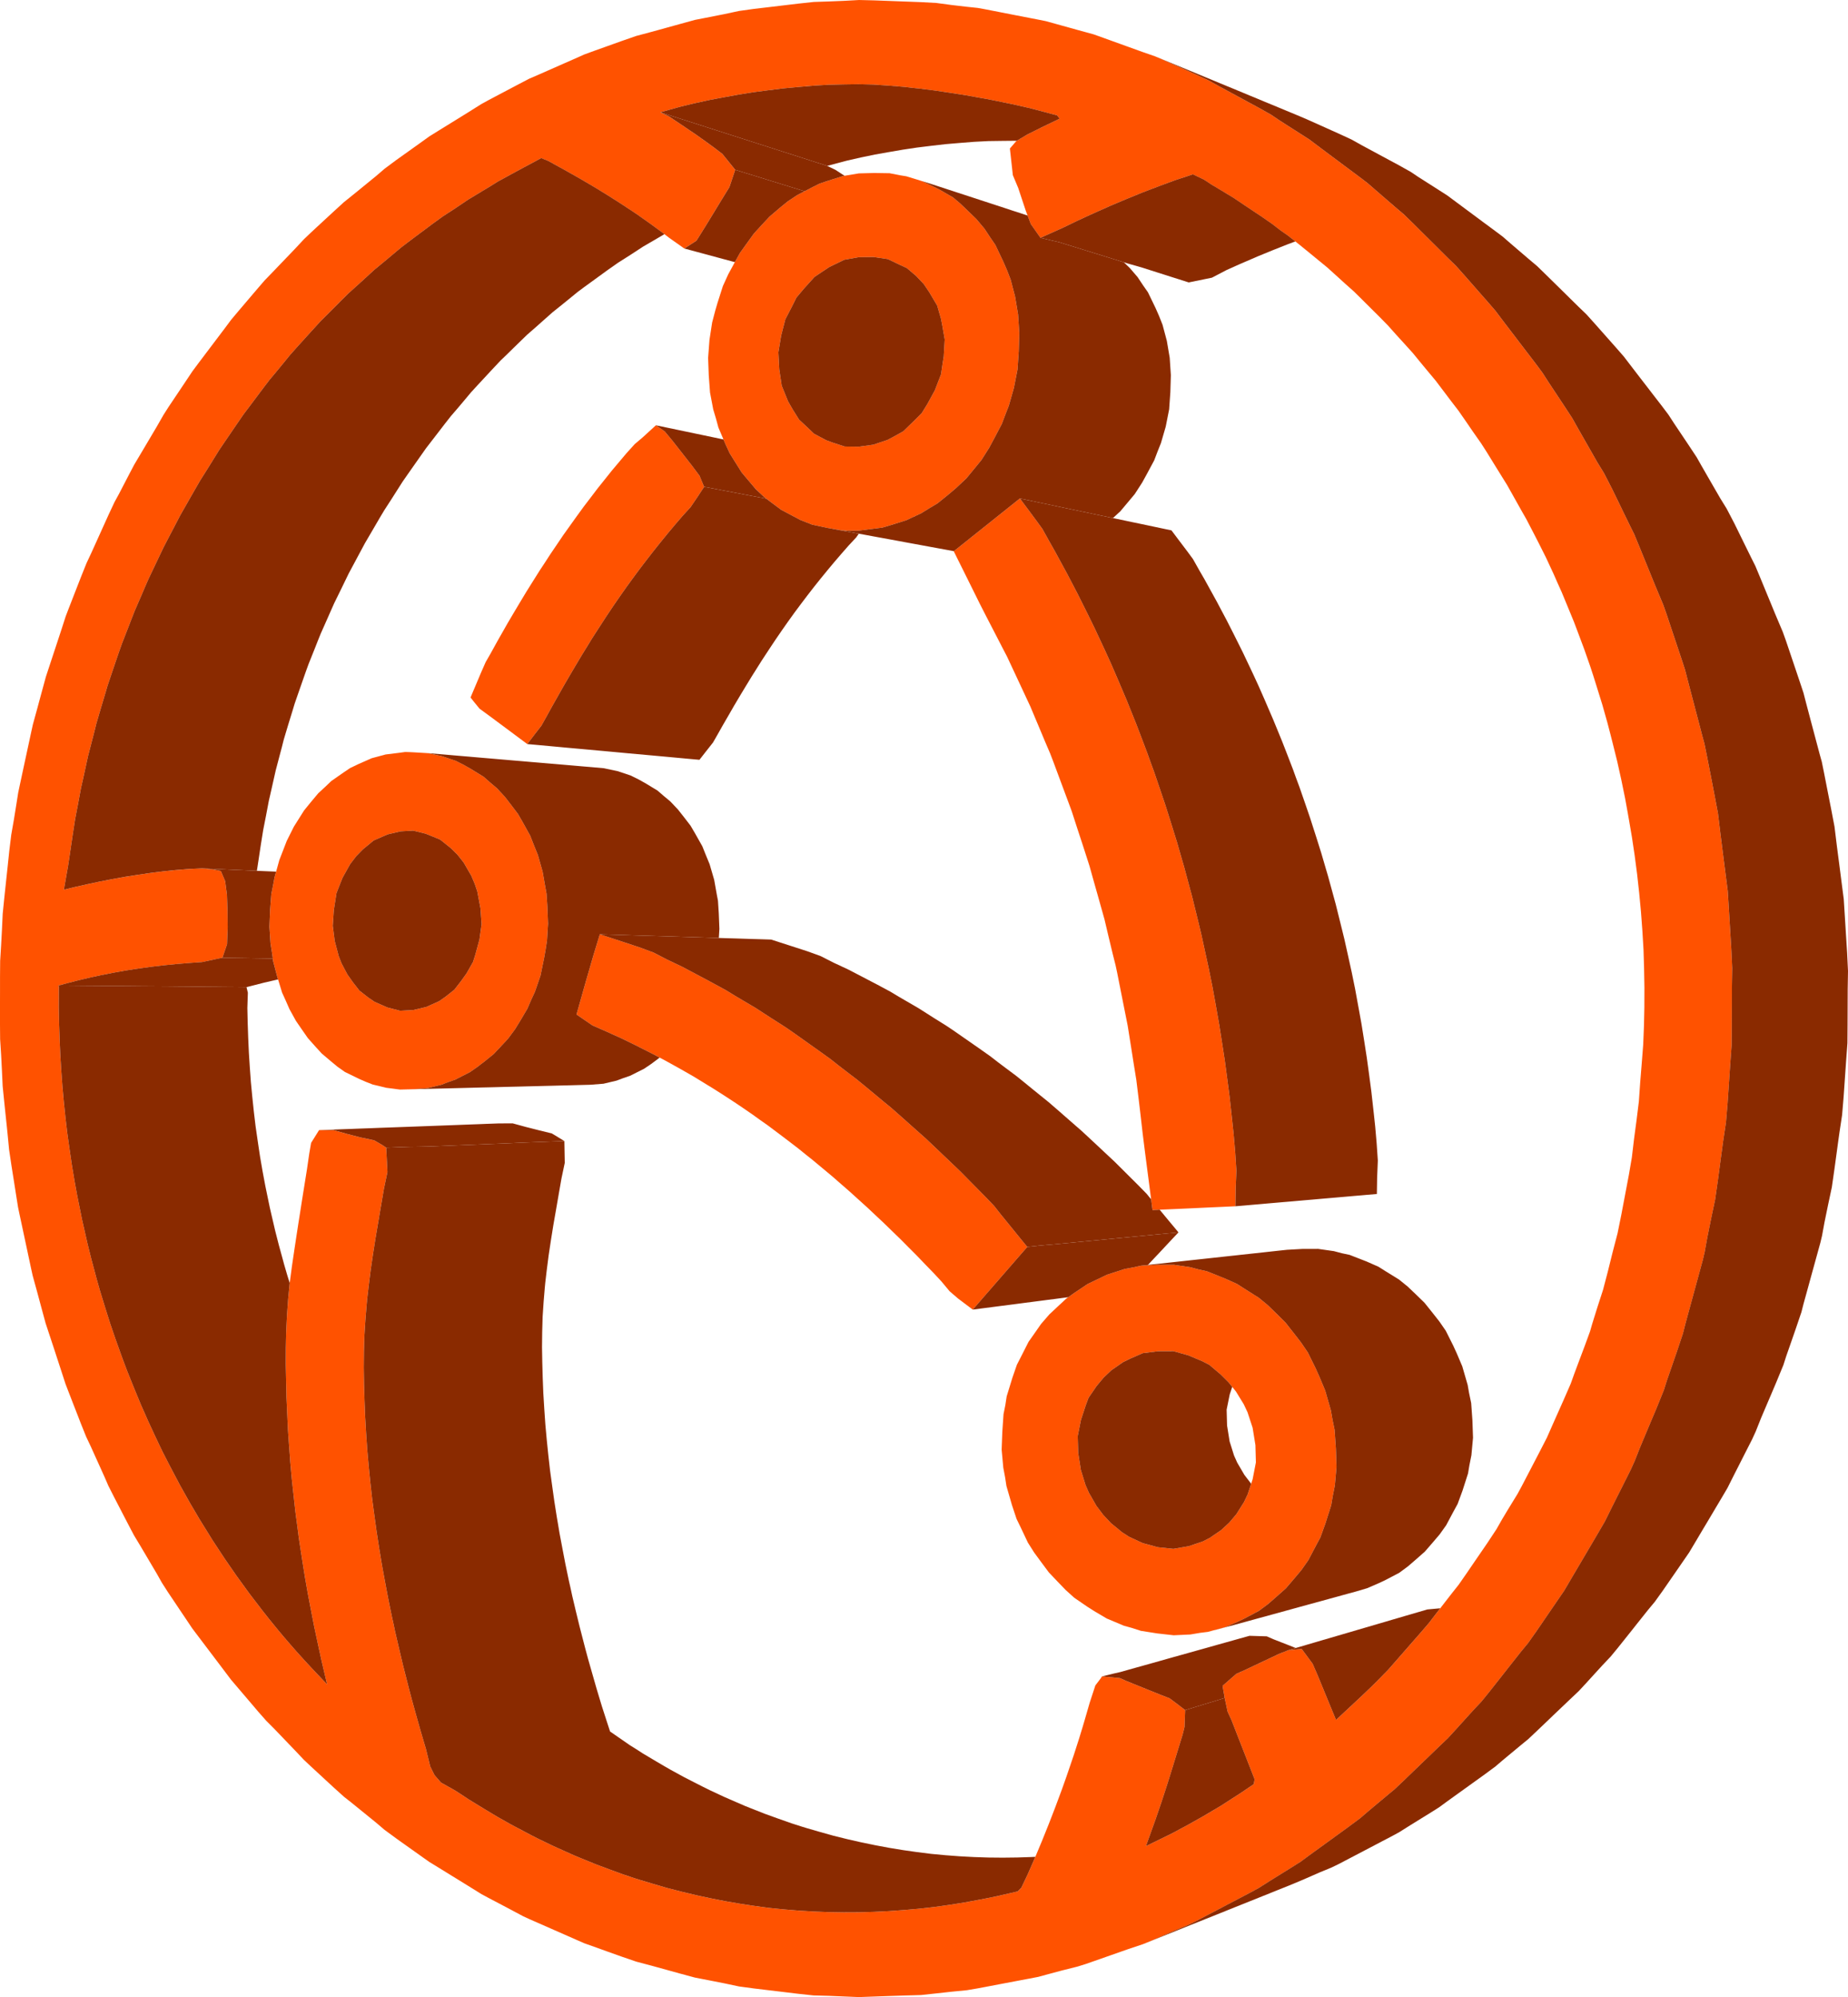
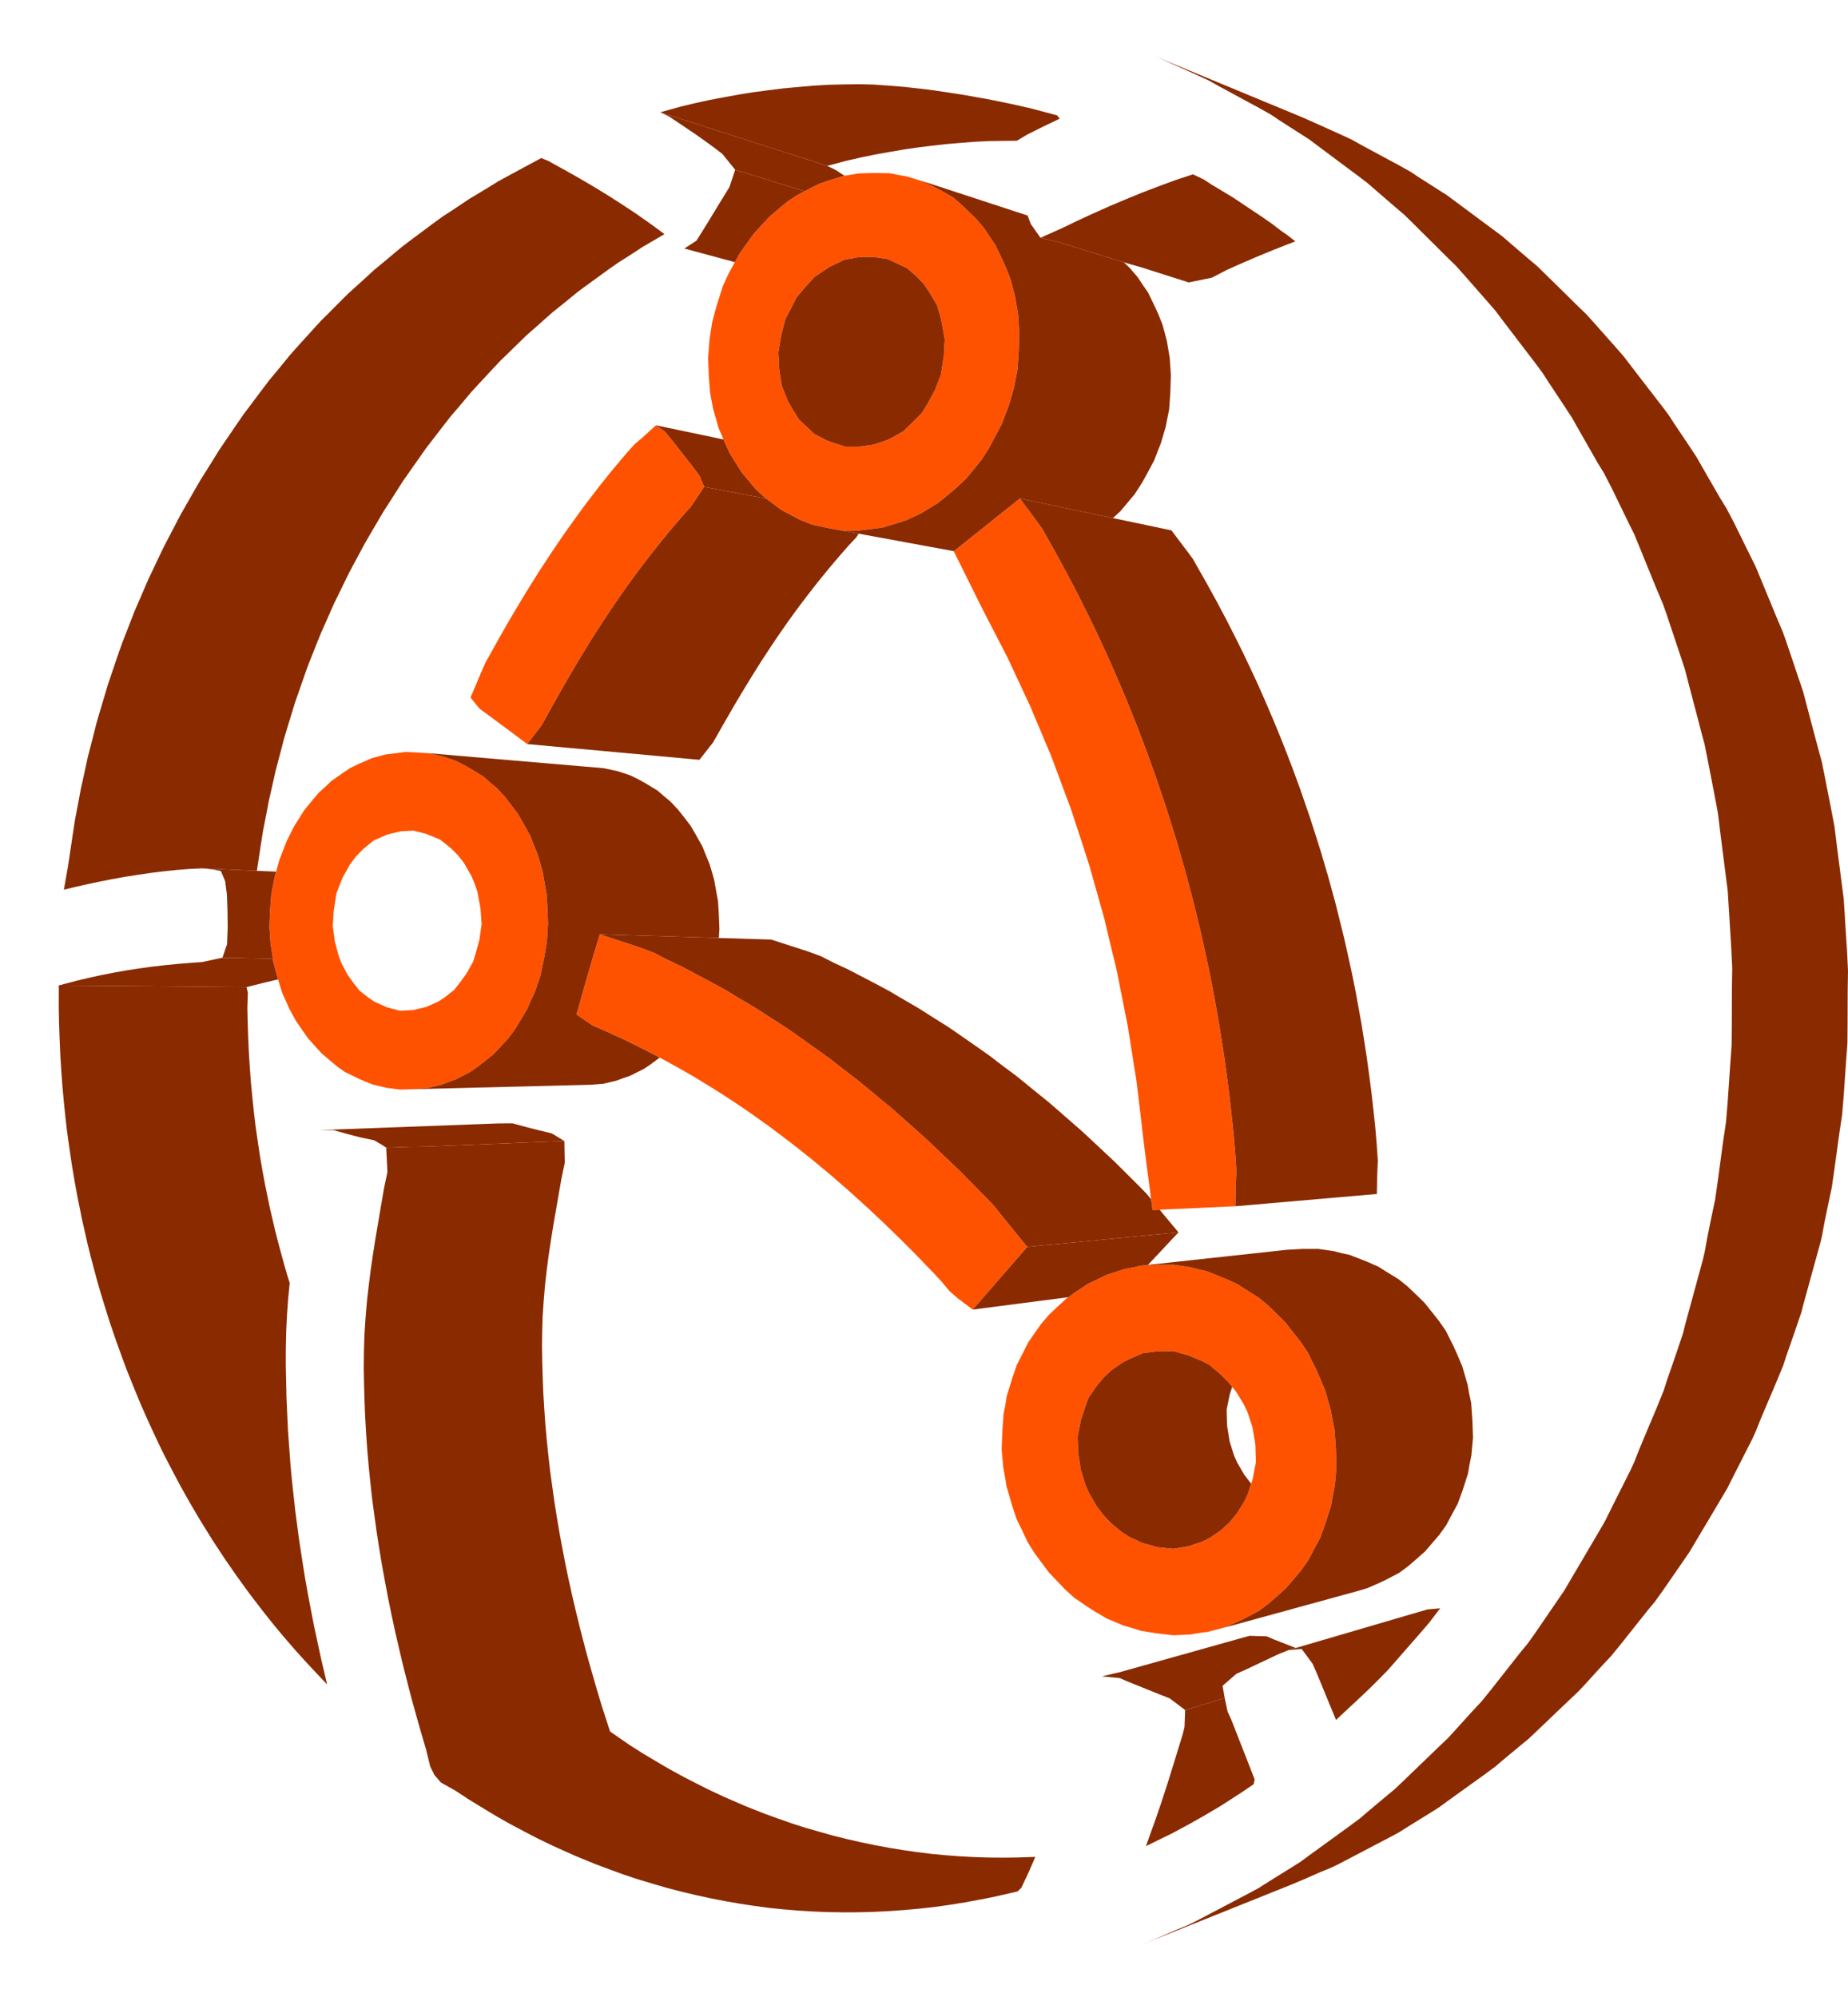
<svg xmlns="http://www.w3.org/2000/svg" id="Layer_2" data-name="Layer 2" viewBox="0 0 551.96 596.35">
  <defs>
    <style>
      .cls-1 {
        fill: #ff5200;
      }

      .cls-2 {
        fill: #8a2a00;
      }

      .cls-3 {
        fill: none;
      }
    </style>
  </defs>
  <g id="Layer_1-2" data-name="Layer 1">
-     <path class="cls-1" d="M517.1,283.27l-.35-5.73-.35-5.72-.36-5.76-.73-5.71-.73-5.68-.43-3.42-.3-2.34-.73-6.04-1.07-5.67-1.08-5.59-1.09-5.58-.79-3.91-.65-2.38-1.43-5.48-1.44-5.47-1.43-5.47-.83-3.23-.87-2.68-1.91-5.72-1.78-5.33-.99-2.98-.98-2.77-2.39-5.71-1.46-3.59-1.04-2.55-2.11-5.18-1.68-4.07-1.24-2.49-2.27-4.66-1.9-3.92-1.21-2.49-2.4-4.66-2.05-3.34-1.5-2.64-2.7-4.73-1.66-2.91-1.57-2.8-2.59-3.96-1.71-2.58-2.75-4.15-1.85-2.87-2.01-2.71-2.57-3.36-2.01-2.63-2.6-3.41-1.97-2.57-2.89-3.83-2.02-2.34-2.33-2.65-2.56-2.92-2.31-2.63-2.56-2.87-2.61-2.54-2.59-2.58-2.58-2.56-2.58-2.56-2.56-2.55-2.57-2.51-2.88-2.45-2.59-2.24-2.84-2.45-2.58-2.25-2.38-1.81-3.62-2.7-2.47-1.84-3.22-2.4-2.5-1.87-3.22-2.42-2.6-1.67-2.62-1.67-3.84-2.46-2.38-1.61-3.77-2.12-2.5-1.35-2.62-1.42-4.26-2.31-2.39-1.29-3.03-1.7-4.18-1.94-2.22-1-3.44-1.54-4.08-1.83-2.2-.95-3.58-1.24-4.49-1.62-2.22-.8-3.07-1.11-4.93-1.77-2.4-.66-2.48-.68-4.5-1.25-4.9-1.36-2.25-.45-2.63-.51-4.54-.88-4.53-.89-4.47-.87-1.96-.35-3.24-.34-4.55-.53-4.56-.61-4.62-.25-4.82-.18-1.9-.07-2.67-.1-4.51-.17-4.53-.11-4.54,.25-4.5,.18-4.52,.15-4.52,.49-4.46,.53-4.44,.53-4.43,.52-4.45,.62-4.43,.95-4.37,.86-4.38,.86-4.33,1.19-4.3,1.19-4.36,1.2-4.53,1.21-4.26,1.48-4.19,1.5-4.17,1.49-2.95,1.08-1.77,.8-4.05,1.78-8.12,3.58-2.42,1.04-1.97,1.02-4.21,2.22-3.94,2.08-2.21,1.17-2.04,1.12-4.2,2.64-4.53,2.8-3.79,2.34-3.01,1.87-1.83,1.32-3.41,2.44-4.71,3.36-3.41,2.54-2.49,2.14-1.94,1.58-3.45,2.82-2.16,1.75-2.05,1.64-2.92,2.67-1.9,1.75-3.05,2.82-2.1,1.95-2.02,1.93-2.5,2.68-1.95,2.04-2.53,2.63-1.9,1.99-2.82,2.91-1.76,2.04-1.98,2.32-4.15,4.88-2.14,2.55-1.93,2.59-3.87,5.12-3.86,5.11-1.9,2.55-1.88,2.82-1.71,2.56-1.88,2.8-1.71,2.55-1.45,2.28-2.07,3.61-3.31,5.59-1.46,2.46-1.88,3.16-1.34,2.54-1.35,2.6-1.95,3.75-1.28,2.34-1.73,3.69-1.11,2.45-1.17,2.59-1.89,4.18-1.06,2.34-1.41,3.01-1.64,4.09-2.18,5.59-1.56,4.01-.83,2.17-1.14,3.54-1.45,4.41-1.74,5.27-1.6,4.86-.64,2.36-.69,2.52-1.21,4.48-1.33,4.84-.49,2.22-.58,2.7-.98,4.54-.98,4.55-.96,4.48-.41,1.95-.52,3.31-.74,4.6-.81,4.63-.57,4.69-.51,4.85-.51,4.74-.49,4.63-.47,4.65-.22,4.69-.25,4.66-.29,4.7-.04,4.71v4.66l-.01,4.66v4.66l.04,4.71,.3,4.7,.24,4.65,.22,4.69,.47,4.66,.48,4.63,.31,2.92,.19,1.87,.47,4.86,.69,4.65,.73,4.6,.72,4.59,.54,3.39,.4,1.92,.95,4.43,.97,4.55,.97,4.54,.6,2.82,.48,2.17,1.31,4.76,1.21,4.49,.71,2.62,.63,2.32,1.58,4.78,1.05,3.18,.7,2.15,1.42,4.34,1.18,3.64,.82,2.13,1.53,3.95,1.37,3.51,.83,2.15,1.61,4.01,1.46,3.09,1.04,2.31,1.86,4.11,1.21,2.69,1.08,2.49,1.83,3.61,1.21,2.33,1.91,3.69,1.39,2.67,1.33,2.52,1.9,3.15,1.45,2.45,2.25,3.81,1.22,2.06,1.49,2.65,1.88,2.93,1.71,2.54,1.88,2.81,1.71,2.54,1.88,2.81,1.91,2.53,3.86,5.1,1.93,2.55,1.94,2.57,1.93,2.56,2.16,2.54,1.96,2.3,2.18,2.56,1.98,2.33,2.28,2.58,2.09,2.09,1.61,1.67,3.04,3.17,1.95,2.03,2.52,2.67,2.03,1.91,2.11,1.95,3.03,2.8,1.9,1.75,2.94,2.65,2.06,1.62,2.15,1.74,3.46,2.81,1.93,1.57,2.49,2.12,3.43,2.52,1.82,1.3,2.87,2.04,3.42,2.43,1.84,1.3,3,1.84,3.81,2.35,1.89,1.16,2.62,1.62,4.24,2.63,2.06,1.11,2.15,1.13,3.93,2.07,4.31,2.3,1.98,.91,2.32,1.02,4.05,1.78,4.07,1.79,4.09,1.8,1.78,.78,2.9,1.03,4.17,1.5,4.18,1.49,4.26,1.46,4.61,1.22,1.81,.5,2.47,.68,4.29,1.19,4.34,1.17,4.38,.85,4.37,.86,4.42,.94,4.46,.6,4.42,.53,4.45,.53,4.45,.54,4.52,.48,4.53,.12,4.49,.19,4.55,.18,4.52-.16,4.52-.16,4.6-.15,4.85-.14,4.58-.49,4.54-.5,4.58-.45,3.08-.52,1.98-.37,4.56-.87,4.54-.86,4.55-.86,2.6-.5,2.27-.62,4.89-1.31,4.55-1.14,2.41-.75,2.4-.84,4.94-1.73,5.26-1.85,4.6-1.54,3.4-1.41,2.21-.96,4.17-1.82,3.48-1.43,2.3-1.12,4.04-2.12,2.99-1.57,2.39-1.26,4.34-2.28,2.65-1.39,2.54-1.38,3.63-2.3,2.38-1.48,3.91-2.43,2.62-1.65,2.54-1.88,3.23-2.34,2.5-1.81,3.31-2.4,2.45-1.78,3.68-2.72,2.27-1.95,2.59-2.18,2.92-2.44,2.65-2.2,2.71-2.57,2.58-2.49,5.23-5.03,2.65-2.56,2.66-2.53,2.44-2.66,2.58-2.85,2.37-2.62,2.67-2.85,2.21-2.72,2.51-3.18,2.16-2.74,1.69-2.15,3.17-4.02,2.15-2.6,2.52-3.57,1.85-2.7,1.96-2.87,2.74-4,1.76-2.58,2.45-4.17,3.35-5.68,2.69-4.57,1.54-2.62,2.06-3.53,2.28-4.6,1.24-2.47,2.02-4.01,2.24-4.47,1.13-2.49,1.71-4.32,2.11-5.03,1.06-2.52,1.59-3.75,2.28-5.64,.88-2.79,1.07-3.09,1.84-5.31,1.91-5.72,.67-2.65,.9-3.32,1.49-5.46,1.49-5.46,1.43-5.25,.53-2.3,.77-4.26,1.13-5.58,1.19-5.64,.82-5.73,.79-5.87,.31-2.31,.48-3.55,.85-5.68,.48-5.75,.39-5.72,.39-5.72,.42-5.78,.05-5.8,.02-5.74,.02-5.74,.09-5.8-.28-5.79Zm-25.96,17.33l-.12,5.68-.23,5.66-.44,5.65-.46,5.66-.39,5.63-.69,5.58-.75,5.62-.66,5.56-.89,5.2-1.21,6.38-1.05,5.54-1.11,5.49-1.49,5.72-.63,2.53-.81,3.27-1.42,5.41-1.71,5.27-1.53,4.91-.64,2.22-1.55,4.24-2.11,5.61-1.01,2.7-1.09,3.04-2.19,5.02-2.06,4.62-1.07,2.41-1.8,4.08-2.29,4.45-3.67,7.05-1.48,2.84-1.33,2.46-2.98,4.86-1.63,2.72-1.68,2.95-2.74,4.15-4.3,6.27-1.84,2.7-2.4,3.45-2.12,2.68-1.71,2.2-1.74,2.25-1.34,1.72-2,2.62-2.58,3-2.29,2.62-2.55,2.91-2.29,2.62-2.49,2.84-2.48,2.53-1.14,1.15-1.4,1.39-2.64,2.52-2.56,2.4-5.32,4.95-2.01-4.87-1.23-2.99-1.05-2.56-1.39-3.36-1.31-3-2.84-3.84-.42-.57-.85,.07-3.1,.28-2.87,1.14-2.45,1.16-4.75,2.24-2.76,1.31-2.72,1.21-1.02,.88-3.11,2.71,.63,3.64v.01l.2,.92,.66,3.12,1.17,2.55,1.96,5.03,1.65,4.22,.95,2.42,2.35,6.01-.26,1.45-3.7,2.51-2.37,1.53-3.77,2.43-2.76,1.63-2.43,1.44-4.37,2.46-2.36,1.27-2.32,1.25-.15,.09-3.61,1.76-2.54,1.25-1.82,.89,.1-.28,.34-.96,2.44-6.78,1.69-4.93,1.52-4.66,.69-2.16,1.22-3.94,1.54-5,1.44-4.69,.54-2.19,.19-5.03-2.23-1.72-2.4-1.8-3.38-1.32-4.66-1.88-4.73-1.91-2.1-.93-5.34-.51-.39,.6-1.59,2.09-1.69,5.16-1.43,4.94-.66,2.24-1.07,3.5-1.57,4.89-1.59,4.67-.76,2.22-1.29,3.62-1.93,5.18-.97,2.52-1.06,2.72-1.89,4.7-1.79,4.29-.23,.54-.71,1.67-1.64,3.72-1.84,3.86-1.09,1.08-6.13,1.41-2.94,.61-2.02,.39-4.62,.86-4.49,.72-4.49,.64-3.74,.42-1.55,.16-4.11,.36-4.49,.32-4.49,.22-4.48,.12-4.49,.02-4.48-.07-4.47-.18-4.46-.27-4.45-.37-4.43-.45-4.41-.6-4.4-.67-4.38-.76-4.35-.86-4.33-.94-4.3-1.03-4.26-1.1-4.24-1.24-4.06-1.22-1.54-.49-3.19-1.07-4.16-1.52-4.14-1.55-4.35-1.78-1.9-.79-2.42-1.08-4.04-1.82-4.48-2.16-2.08-1.07-2-1.05-3.93-2.08-4.08-2.3-1.97-1.18-2.34-1.41-4.31-2.64-2.08-1.38-1.92-1.24-4.25-2.39-1.94-2.23-1.27-2.57-1.29-5.25-1.02-3.45-.64-2.19-1.32-4.67-1.32-4.77-.89-3.4-.54-2.14-.97-3.82-.23-.91-1.13-4.8-1.12-4.81-.53-2.51-.52-2.38-1.09-5.34-.91-4.83-.89-4.84-.49-2.97-.35-2.11-.78-5.06-.67-4.86-.65-4.85-.54-4.87-.49-4.88-.01-.15-.42-4.73-.21-3.05-.13-1.87-.29-5.01-.19-4.85-.14-4.87-.08-4.84,.05-4.83,.14-4.81,.31-4.8,.37-4.46,.14-1.54,.45-3.89,.6-4.8,.7-4.78,.75-4.77,.9-5.29,.38-2.27,.42-2.46,.82-4.78,1.04-4.95-.37-7.28-1.25-.84-2.36-1.36-4.12-.87-3.93-1.02-4.1-1.15h-4.29l-2.38,3.81-.54,3.12-.7,4.81-.76,4.74-.76,4.75-.72,4.61-.29,1.82-.54,3.51-.72,4.75-.7,4.76-.64,4.8-.02,.18-.46,4.68-.35,4.88-.22,4.53-.05,1.48-.08,3.83-.02,4.84,.1,4.85,.08,3.35,.03,1.65,.22,4.83,.22,4.87,.33,4.69,.02,.18,.35,4.87,.44,4.89,.53,4.85,.53,4.84,.64,4.83,.42,3.25,.3,1.98,.75,4.87,.77,4.84,.85,4.83,.92,4.8,.51,2.64,.45,2.3,1.12,5.25,1.04,4.79,1.73,7.38-4.84-5.12-1.95-2.11-2.33-2.58-1.96-2.24-2.2-2.56-1.96-2.36-2.08-2.56-1.95-2.47-1.96-2.56-1.96-2.55-1.86-2.57-1.93-2.66-1.77-2.55-1.92-2.78-1.66-2.53-1.92-2.92-1.54-2.49-2.33-3.75-1.2-2.05-1.51-2.56-1.79-3.18-1.39-2.48-1.8-3.42-1.25-2.37-1.98-3.86-1.26-2.61-1.15-2.44-2.07-4.46-.98-2.24-1.11-2.49-1.67-4.05-.89-2.18-1.58-3.94-1.35-3.59-.75-2.08-1.42-3.96-1.5-4.4-.85-2.67-.72-2.31-1.46-4.74-1.05-3.71-.5-1.9-1.1-4.09-1.12-4.51-1.03-4.55-.61-2.69-.43-2.15-.99-4.88-.83-4.57-.77-4.61-.52-3.53-.25-1.72-.62-4.41-.54-4.62-.48-4.65-.42-4.65-.34-4.66-.29-4.68-.2-4.68-.16-4.69-.1-4.68,.02-6.41-.13-.23,5.3-1.39,3.65-.87,3.67-.81,3.7-.73,3.72-.67,2.99-.46,1.23-.18,3.49-.49,3.76-.44,3.78-.38,3.8-.31,3.9-.28,3.86-.84,2.14-.44,1.38-4.03,.2-5.07-.06-4.87-.16-4.59-.01-.29-.54-4.05-1.28-3-2.49-.5-3.15-.29-1.03,.05-2.85,.13-3.83,.31-3.81,.4-1.93,.24-1.65,.2-4.17,.61-3.77,.59-3.75,.68-3.73,.73-3.7,.79-3.69,.83-3.33,.81,1.25-7.1,.33-2.16,.37-2.51,.69-4.64,.71-4.62,.88-4.58,.87-4.69,.46-2.02,.66-3,.99-4.56,1.28-4.95,.6-2.31,.61-2.48,1.31-4.46,1.4-4.68,.66-2.25,.94-2.79,1.69-4.98,.84-2.45,.82-2.3,1.93-4.95,.97-2.51,.86-2.2,2.05-4.72,1.06-2.49,1.04-2.38,2.05-4.31,1.15-2.42,1.33-2.79,1.94-3.72,1.23-2.35,1.8-3.46,1.4-2.45,1.82-3.2,1.47-2.56,1.27-2.2,2.28-3.61,1.54-2.48,1.87-3.02,1.69-2.49,1.92-2.81,1.74-2.55,1.89-2.75,1.9-2.52,1.94-2.59,1.93-2.57,1.93-2.54,2.1-2.51,1.97-2.4,2.12-2.6,1.97-2.22,4.31-4.76,2.9-3.18,1.69-1.67,2.07-2.07,2.52-2.54,1.99-1.97,2.81-2.53,1.93-1.76,3.08-2.82,2.25-1.85,2-1.66,3.61-3.03,1.94-1.49,2.08-1.56,3.42-2.55,1.83-1.37,3.24-2.35,3.72-2.42,1.96-1.32,2.07-1.39,4.27-2.57,2.44-1.48,1.92-1.2,4.04-2.21,3.92-2.12,2.11-1.12,2.94-1.59,2.15,.88,1.87,1.04,2.77,1.52,3.38,1.91,1.94,1.11,3.35,1.97,2.15,1.3v.01l2.11,1.29,3.64,2.31,2.09,1.37,3.04,2.01,2.22,1.57,1.89,1.33,3.5,2.57,.69,.53,1.43,1.1,4.52,3.19,3.61-2.33,1.89-3.01,1.41-2.28,2.57-4.22,1.63-2.68,2.35-3.82,.97-2.88,.76-2.28-1.71-2.12-2.14-2.64-2.8-2.13-2.21-1.6-2.94-2.09-2.29-1.54-1.85-1.26-3.87-2.57-2.56-1.23,6.25-1.74,4.28-1.02,4.32-.94,4.36-.82,4.38-.8,4.39-.7,4.42-.58,4.44-.55,4.45-.41,4.46-.39,4.47-.27,4.47-.1,4.49-.07,4.47,.11,4.47,.31,4.95,.4,2.07,.25,2.37,.25,4.5,.57,4.49,.67,4.51,.7,4.45,.8,1.91,.33,3.2,.64,4.52,.93,4.96,1.12,2.29,.58,6.18,1.65,.76,.99-5.16,2.48-4.47,2.23-3.16,1.88-.17,.1-1.9,2.21,.88,7.96,1.6,3.81,.71,2.14,1.52,4.58,.57,1.53,.95,2.53,.06,.08,2.84,4.04,6.68-2.99,.26-.13,4.25-2.05,3.78-1.74,1.85-.83,4.16-1.86,4.61-1.94,4.64-1.9,3.13-1.2,2.05-.78,4.78-1.77,5.34-1.76,2.44,1.16,.81,.38,2.31,1.52,2.76,1.65,3.84,2.32,2.33,1.57,3.44,2.3,2.5,1.66,3.24,2.25,2.53,1.95,2.18,1.52,2.22,1.75,1.45,1.16,2.49,2.03,3,2.46,2.54,2.08,2.77,2.5,2.54,2.31,2.75,2.45,2.51,2.48,2.56,2.55,2.56,2.54,2.49,2.54,2.49,2.79,2.37,2.6,2.57,2.84,2.15,2.63,2.56,3.09,2.13,2.55,3,3.97,1.7,2.25,2.07,2.69,2.41,3.47,1.83,2.68,2.56,3.65,1.63,2.54,2.62,4.25,1.86,3,1.64,2.64,2.74,4.88,1.47,2.63,1.57,2.75,2.35,4.53,1.26,2.45,2.2,4.38,2.3,4.95,1.14,2.59,1.26,2.8,2.38,5.76,1.29,3.14,1,2.64,2.05,5.47,1.83,5.23,.89,2.72,.87,2.77,1.85,5.95,1.51,5.36,.87,3.33,.64,2.52,1.42,5.7,1.21,5.45,1.13,5.5,.78,4.29,.36,2.05,.9,5.25,.83,5.55,.73,5.58,.62,5.61,.53,5.63,.42,5.64,.34,5.65,.17,5.67,.1,5.68-.02,5.67Z" />
    <polygon class="cls-1" points="369.29 349.55 369.07 355.03 368.99 360.21 365.37 360.38 360.45 360.6 355.55 360.83 350.67 361.05 346.37 361.24 344.23 361.34 343.82 358.14 343.37 354.68 343.09 352.51 342.65 349.15 341.96 343.82 341.29 338.48 340.68 333.14 340.05 327.8 339.4 322.51 338.53 317.11 338.19 314.92 337.65 311.52 336.81 306.25 335.77 301.03 334.73 295.8 333.68 290.49 333.21 288.29 332.34 284.83 331.1 279.67 329.89 274.54 328.56 269.8 327.96 267.66 326.82 263.64 325.41 258.59 323.88 253.84 323.15 251.59 321.9 247.79 320.1 242.24 319.13 239.62 318.17 237.04 316.35 232.15 314.56 227.34 313.65 224.98 312.19 221.57 310.14 216.67 309.09 214.18 307.77 211.03 305.54 206.25 304.36 203.72 302.94 200.68 300.76 196.02 299.47 193.55 297.88 190.46 295.66 186.17 294.41 183.75 292.65 180.3 290.62 176.2 289.47 173.88 287.36 169.63 286.06 167.02 284.87 164.62 284.9 164.59 286.12 163.62 287.84 162.25 290.17 160.39 292.67 158.39 296.32 155.48 301.94 150.99 304.62 148.85 305.15 149.56 306.74 151.69 309.53 155.45 311.35 157.96 313.49 161.81 314.97 164.42 315.3 165.02 316.44 167.12 318.88 171.61 320.19 174.13 321.87 177.34 324.05 181.71 325.25 184.12 327 187.71 329.03 192.05 330.13 194.41 331.87 198.24 333.81 202.72 334.8 205.05 336.43 208.88 338.35 213.65 339.32 216.06 340.69 219.64 342.69 224.92 343.61 227.5 344.7 230.47 346.41 235.49 348.09 240.46 348.83 242.8 349.98 246.45 351.56 251.54 353.01 256.6 353.68 258.89 354.68 262.63 356.08 267.81 357.47 273.47 358.08 275.97 358.79 278.93 359.94 284.2 361.09 289.47 362.16 294.81 363.06 299.77 363.4 301.69 364.16 305.99 365 311.34 365.83 316.71 366.55 322.11 367.26 327.51 367.83 332.76 368.04 334.68 368.46 338.67 368.93 344.09 369.29 349.55" />
    <polygon class="cls-1" points="306.82 372.35 303.69 375.94 299.1 381.22 296.77 383.9 294.53 386.47 292.21 389.15 290.54 391.07 286.11 387.73 283.63 385.59 281.19 382.66 278.87 380.17 276.32 377.54 274.01 375.13 271.4 372.51 269.11 370.2 266.41 367.58 264.15 365.38 261.35 362.75 259.14 360.67 255.89 357.73 253.76 355.8 251.45 353.79 248.52 351.23 246.29 349.37 242.61 346.31 240.66 344.76 238.36 342.9 235.21 340.49 233.02 338.83 229.22 335.98 227.08 334.48 224.83 332.86 221.37 330.48 219.35 329.13 215.78 326.8 212.87 324.96 210.84 323.72 207.12 321.44 204.15 319.74 202.2 318.64 198.43 316.56 197.01 315.81 195.14 314.82 193.32 313.89 189.74 312.08 185.79 310.15 183.15 308.96 181.2 308.07 176.97 306.22 174.3 304.39 172.19 302.94 172.5 301.86 174.27 295.58 175.09 292.69 175.78 290.33 177.25 285.24 179.16 278.99 182.16 279.98 186.27 281.33 189.42 282.37 191.14 282.94 195.18 284.44 199.22 286.53 201.65 287.69 203.78 288.7 208.03 290.96 210.73 292.39 212.28 293.22 212.78 293.49 216.87 295.72 219.56 297.37 221.66 298.61 225.68 300.99 228.19 302.62 230.38 304.04 234.47 306.65 236.66 308.15 238.95 309.77 242.34 312.18 244.46 313.68 248.1 316.3 250.48 318.18 252.75 319.93 255.99 322.4 258.19 324.2 261.64 327.06 263.85 328.9 266.22 330.84 269.14 333.42 271.42 335.45 274.35 338.06 276.63 340.09 279.95 343.24 281.93 345.13 284.3 347.38 287.01 349.98 289.36 352.37 291.97 355.01 294.32 357.39 296.87 360.05 299.17 362.95 301.38 365.66 303.71 368.53 305.93 371.25 306.82 372.35" />
    <path class="cls-1" d="M163.49,270.78l-.25-3.91-.34-1.84-.84-4.77-.94-3.31-.46-1.62-1.3-3.22-.77-1.97-.2-.53-2.32-4.19-1.35-2.34-1.87-2.48-2.04-2.64-2.33-2.52-2.2-1.87-1.84-1.62-3.91-2.4-1.99-1.13-2.43-1.23-4.04-1.36-4.22-.92-4.34-.26-1.54-.07-.99-.02-1.53,.21-4.28,.53-4.17,1.12-3.87,1.71-2.54,1.21-1.93,1.3-3.7,2.58-1.79,1.71-2.12,1.96-2.17,2.59-2.05,2.52-1.68,2.66-1.4,2.23-2.11,4.23-.92,2.38-1.29,3.33-.96,3.46-.23,.81-.27,.98-.41,2.3-.41,2.01-.12,.62-.37,4.85-.19,4.88,.32,4.91,.53,3.35,.16,1.24,.11,.83,1.24,4.69,.22,.71,1.2,3.93,1.1,2.42,1.11,2.53,1.92,3.48,1.66,2.42,1.93,2.77,2.14,2.4,1.97,2.16,2.7,2.29,2.02,1.67,2.21,1.56,4.22,2.06,1.97,.86,2.08,.82,4.04,.98,4.15,.54,4.11-.11,4.12-.32,4.08-.99,2.04-.79,2.13-.74,4.37-2.23,2.12-1.47,2.1-1.6,2.85-2.29,2.04-2.16,2.29-2.46,2.13-2.87,1.58-2.58,1.71-2.9,.37-.63,1.17-2.69,1.09-2.36,.26-.74,1.41-4.1,1.09-5.31,.39-2.18,.46-2.96,.31-5.07-.2-5.03Zm-20.29,9.79l-1.23,4.51-.68,2.16-1.95,3.44-1.75,2.44-.26,.33-1.65,2.12-2.68,2.12-1.85,1.28-3.82,1.72-3.89,.92-3.94,.22-3.81-.99-3.86-1.71-1.86-1.27-2.62-2.05-1.86-2.39-1.71-2.4-.96-1.81-.82-1.57-.85-2.19-1.17-4.44-.59-4.55,.31-4.63,.8-5.12,.92-2.36,.9-2.25,.54-.97,1.73-3.1,1.82-2.37,1.96-2.01,3.24-2.67,2.49-1.09,1.71-.73,3.86-.91,3.75-.21,3.71,.92,1.73,.69,2.58,1.06,3.19,2.54,2.01,1.99,1.73,2.18,.11,.14,2.28,3.94,1.03,2.43,.77,2.27,.95,5.07,.33,4.69-.64,4.61Z" />
    <path class="cls-1" d="M399,432.5l-.39-5.54-.66-3.22-.44-2.57-1.7-5.93-1.73-4.13-1.11-2.48-2.33-4.74-2.05-3.01-2.19-2.83-.35-.44-.01-.01-2.1-2.67-2.78-2.76-2.52-2.44-2.69-2.21-4.26-2.69-2.24-1.44-3.7-1.66-5.31-2.12-2.43-.53-2.5-.67-4.94-.73-4.9,.01-2.91,.16-1.97,.1-2.48,.55-2.34,.42-5.32,1.72-.41,.2-3.02,1.45-2.31,1.1-3.94,2.63-1.91,1.35-.59,.42-2.39,2.22-2.67,2.5-2.46,2.84-1.89,2.71-1.85,2.63-2.26,4.46-1.22,2.38-1.34,3.86-1.72,5.6-.4,2.61-.54,2.69-.36,5.29-.2,5.31,.49,5.38,.55,2.93,.39,2.55,1.65,5.69,1.37,4.13,1.19,2.44,2.19,4.63,1.89,2.99,2.06,2.8,2.31,3.11,2.63,2.77,2.39,2.48,2.58,2.33,4.03,2.76,2.14,1.35,3.54,2.09,5.11,2.15,2.25,.62,2.84,.91,4.88,.77,4.91,.55,4.96-.23,2.98-.5,2.25-.28,5.18-1.4,3.74-1.63,2.19-1.05,4.15-2.2,2.76-2.05,2.51-2.2,2.79-2.48,2.45-2.86,2.19-2.61,2.06-2.93,2.31-4.4,1.27-2.35,1.53-4.24,.95-3,.03-.06,.76-2.42,.41-2.5,.66-3.34,.5-5.54-.19-5.55Zm-24.86,9.21l-.44,1.35-1.05,3.19-1.08,2.27-2.3,3.65-2.14,2.53-2.41,2.22-3.39,2.32-2.08,1.06-.04,.02-4.19,1.4-4.53,.79-4.63-.48-4.58-1.24-4.08-1.9-2.04-1.32-3.32-2.72-2.33-2.48-2.05-2.73-2.24-3.91-1-2.28-1.39-4.5-.79-5.06-.15-5.05,.97-4.84,1.45-4.41,.82-2.19,2.4-3.5,2.11-2.54,2.31-2.18,3.47-2.41,2.12-1.04,3.8-1.66,4.53-.57,2.29-.01,2.32-.01,4.5,1.27,4.2,1.77,2.01,1.04,3.38,2.85,2.4,2.4,1.07,1.34,1.12,1.39,2.34,3.82,1.11,2.36,1.52,4.63,.84,5.18,.14,5.18-.97,5Z" />
    <path class="cls-1" d="M304.08,93.92l-.55-3.31-.35-2.08-.01-.04-1.33-5.06-1.11-2.85-1.09-2.5-2.36-4.97-1.51-2.19-1.74-2.64-2.4-2.85-2.44-2.37-2.34-2.24-2.19-1.86-3.95-2.28-2.13-1.07-3.21-1.53-4.65-1.43-2.03-.33-2.99-.59-4.59-.07-4.59,.12-4.28,.71-.36,.06-4.47,1.4-2.56,.85-2.14,1.07-2.39,1.24-2.27,1.18-2.85,1.91-2.22,1.81-3.16,2.7-2.19,2.35-1.83,2-.68,.76-2.18,3.02-1.92,2.68-1.53,2.76-.54,.99-1.44,2.64-1.6,3.52-1.62,5.07-.67,2.3-.92,3.51-.8,5.23-.4,5.33,.19,5.18,.38,5.16,.96,5.06,.86,2.88,.68,2.51,1.52,3.57,.55,1.3,1.29,2.8,1.54,2.47,2.06,3.29,2.01,2.39,2.19,2.59,2.64,2.46,.5,.38,1.78,1.34,1.51,1.12,1.13,.85,3.73,1.98,1.98,1.05,3.61,1.43,4.49,.96,4.15,.72,1.66,.13,3.6-.04,.7-.09,3.85-.49,2.52-.33,2.07-.61,4.98-1.55,4.49-2.09,2.42-1.5,2.47-1.47,3.44-2.79,2.24-1.91,2.94-2.77,1.15-1.39,1.09-1.33,.16-.19,2.13-2.61,2.31-3.65,1.51-2.82,2.25-4.28,1.12-2.97,.98-2.5,1.5-5.28,1.08-5.5,.37-5.46,.16-5.42-.36-5.53Zm-22.21,12.55l-.35,2.17-.45,3.12-1.85,4.79-2.24,4.1-1.65,2.68-2.41,2.42-3.14,3.05-2.94,1.64-1.84,.96-2.89,.96-1.28,.43-4.32,.6-4.2-.05-3.75-1.22-1.83-.68-3.61-1.93-2.12-2.03-2.33-2.17-1.91-3.05-1.39-2.43-1.89-4.66-.73-4.91-.27-5.05,.84-5.02,1.25-4.85,1.98-3.81,1.33-2.67,2.31-2.75,2.19-2.42,.88-.98,2.31-1.56,2.17-1.43,4.43-2.15,4.34-.77,4.41-.06,1.96,.29,2.29,.34,3.57,1.71,2.08,.95,2.78,2.35,.79,.84,1.5,1.58,1.65,2.44,2.38,4.02,1.14,3.97,.35,1.81,.76,4.33-.3,5.1Z" />
    <g>
      <polygon class="cls-2" points="82.47 260.29 82.24 261.1 81.97 262.08 81.56 264.38 81.15 266.39 81.03 267.01 80.66 271.86 80.47 276.74 80.79 281.65 81.32 285 81.48 286.24 79.19 286.2 76.33 286.16 73.45 286.11 70.56 286.07 66.43 286 67.81 281.97 68.01 276.9 67.95 272.03 67.79 267.44 67.78 267.15 67.24 263.1 65.96 260.1 63.47 259.6 60.32 259.31 64.44 259.49 67.34 259.62 70.22 259.75 73.09 259.87 75.94 260 76.72 260.04 78.78 260.13 81.59 260.25 82.47 260.29" />
      <polygon class="cls-1" points="210.31 145.37 208.35 148.36 206.25 151.45 203.87 154.06 201.69 156.6 199.47 159.25 197.32 161.89 195.2 164.54 193.07 167.28 191.05 169.93 188.94 172.78 187.03 175.42 184.93 178.4 183.14 181.01 181.04 184.15 179.37 186.72 176.85 190.63 175.5 192.84 173.85 195.5 171.87 198.83 170.34 201.42 168.31 204.91 166.91 207.39 164.67 211.35 163.24 213.96 161.7 216.7 159.49 219.56 157.49 222.19 153.67 219.35 151.58 217.79 148.55 215.54 146.59 214.08 143.22 211.61 141.57 209.59 140.54 208.28 141.85 205.18 143.64 200.94 145.06 197.71 146.49 195.22 148.84 190.97 150.11 188.75 151.63 186.07 153.61 182.72 155.15 180.14 157.17 176.78 158.76 174.24 161.23 170.31 162.65 168.16 164.4 165.46 166.45 162.44 168.26 159.76 170.36 156.82 172.25 154.18 174.35 151.29 176.37 148.65 178.48 145.87 180.6 143.22 182.73 140.55 184.97 137.89 187.11 135.35 189.6 132.6 191.93 130.63 195.9 127 198.54 128.83 200.67 131.39 202.56 133.79 204.71 136.54 206.61 138.96 208.93 142.06 210.08 144.84 210.31 145.37" />
      <g>
        <path class="cls-3" d="M97.704,503.001l.494,2.115-.494-2.115-.345-1.479,.345,1.479" />
        <polygon class="cls-2" points="168.56 340.74 164.99 340.87 162.44 340.97 159.88 341.06 157.3 341.16 154.71 341.27 152.1 341.39 149.48 341.5 146.84 341.6 144.18 341.71 141.51 341.82 138.83 341.92 133.41 342.14 130.67 342.25 127.92 342.36 125.07 342.42 122.18 342.46 119.37 342.56 115.35 342.71 114.1 341.87 111.74 340.51 107.62 339.64 103.69 338.62 99.59 337.47 95.3 337.47 99.37 337.32 102.22 337.21 105.05 337.11 107.87 337 110.67 336.9 113.46 336.79 116.23 336.69 118.98 336.59 121.71 336.49 124.43 336.39 127.13 336.29 129.82 336.19 132.49 336.09 135.15 335.99 137.79 335.89 140.41 335.79 142.91 335.7 145.39 335.6 149.01 335.47 153.15 335.46 157.11 336.54 160.89 337.5 164.83 338.47 166.98 339.77 168.56 340.74" />
        <polygon class="cls-2" points="386.9 72.09 384.58 72.96 380.16 74.71 375.77 76.51 371.81 78.22 370.03 78.99 366.43 80.6 361.98 82.92 355.05 84.34 352.04 83.38 349.89 82.7 347.73 82.01 345.55 81.32 343.36 80.62 341.15 79.92 339.03 79.3 336.89 78.7 335.67 78.32 334.67 78.01 332.43 77.31 330.17 76.61 327.91 75.91 323.33 74.49 321.01 73.77 318.68 73.05 316.34 72.32 314.08 71.8 310.77 71.01 317.45 68.02 317.71 67.89 321.96 65.84 325.74 64.1 327.59 63.27 331.75 61.41 336.36 59.47 341 57.57 344.13 56.37 346.18 55.59 350.96 53.82 356.3 52.06 358.74 53.22 359.55 53.6 361.86 55.12 364.62 56.77 368.46 59.09 370.79 60.66 374.23 62.96 376.73 64.62 379.97 66.87 382.5 68.82 384.68 70.34 386.9 72.09" />
        <polygon class="cls-2" points="240.32 57.11 238.05 58.29 235.2 60.2 232.98 62.01 229.82 64.71 227.63 67.06 225.8 69.06 225.12 69.82 222.94 72.84 221.02 75.52 219.49 78.28 218.39 77.99 215.84 77.3 213.28 76.61 210.7 75.91 208.1 75.21 204.4 74.21 208.01 71.88 209.9 68.87 211.31 66.59 213.88 62.37 215.51 59.69 217.86 55.87 218.83 52.99 219.59 50.71 223.29 51.85 225.89 52.65 228.47 53.45 231.03 54.24 233.57 55.03 236.1 55.81 238.61 56.58 240.32 57.11" />
        <polygon class="cls-2" points="252.24 52.49 251.88 52.55 247.41 53.95 244.85 54.8 242.71 55.87 240.32 57.11 238.61 56.58 236.1 55.81 233.57 55.03 231.03 54.24 228.47 53.45 225.89 52.65 223.29 51.85 219.59 50.71 217.88 48.59 215.74 45.95 212.94 43.82 210.73 42.22 207.79 40.13 205.5 38.59 203.65 37.33 199.78 34.76 197.22 33.53 200.98 34.74 203.63 35.59 206.25 36.43 208.86 37.27 211.45 38.1 214.03 38.93 216.59 39.75 219.13 40.57 221.66 41.38 224.17 42.18 226.67 42.99 229.15 43.78 231.61 44.57 234.06 45.36 236.5 46.14 238.92 46.92 241.33 47.69 243.72 48.46 247.07 49.54 249.53 50.72 252.24 52.49" />
        <polygon class="cls-2" points="316.5 35.44 311.34 37.92 306.87 40.15 303.71 42.03 299.5 42.07 295.21 42.13 290.94 42.35 286.66 42.69 282.4 43.05 278.15 43.54 273.91 44.06 269.7 44.69 265.51 45.41 261.33 46.15 257.18 47.01 253.07 47.94 247.07 49.54 243.72 48.46 241.33 47.69 238.92 46.92 236.5 46.14 234.06 45.36 231.61 44.57 229.15 43.78 226.67 42.99 224.17 42.18 221.66 41.38 219.13 40.57 216.59 39.75 214.03 38.93 211.45 38.1 208.86 37.27 206.25 36.43 203.63 35.59 200.98 34.74 197.22 33.53 203.47 31.79 207.75 30.77 212.07 29.83 216.43 29.01 220.81 28.21 225.2 27.51 229.62 26.93 234.06 26.38 238.51 25.97 242.97 25.58 247.44 25.31 251.91 25.21 256.4 25.14 260.87 25.25 265.34 25.56 270.29 25.96 272.36 26.21 274.73 26.46 279.23 27.03 283.72 27.7 288.23 28.4 292.68 29.2 294.59 29.53 297.79 30.17 302.31 31.1 307.27 32.22 309.56 32.8 315.74 34.45 316.5 35.44" />
        <polygon class="cls-2" points="228.87 148.91 226.95 148.54 224.4 148.06 221.83 147.57 219.25 147.07 216.66 146.58 214.04 146.08 210.31 145.37 210.08 144.84 208.93 142.06 206.61 138.96 204.71 136.54 202.56 133.79 200.67 131.39 198.54 128.83 195.9 127 199.67 127.79 202.31 128.34 204.94 128.89 207.55 129.44 210.14 129.98 212.72 130.52 215.28 131.06 216.09 131.23 216.64 132.53 217.93 135.33 219.47 137.8 221.53 141.09 223.54 143.48 225.73 146.07 228.37 148.53 228.87 148.91" />
        <polygon class="cls-2" points="349.71 112.03 349.56 117.12 349.2 122.24 348.18 127.4 346.74 132.34 345.8 134.68 344.74 137.46 342.59 141.47 341.14 144.11 338.94 147.52 336.75 150.14 334.61 152.69 332.42 154.7 331.39 154.48 329.12 154.01 326.84 153.53 324.54 153.04 322.23 152.56 319.91 152.07 317.57 151.58 315.21 151.08 312.84 150.58 310.45 150.08 308.05 149.57 304.62 148.85 301.94 150.99 296.32 155.48 292.67 158.39 290.17 160.39 287.84 162.25 286.12 163.62 284.9 164.59 282.8 164.2 280.45 163.77 278.09 163.34 275.71 162.9 273.32 162.46 270.91 162.02 268.49 161.57 266.05 161.12 263.6 160.67 261.13 160.22 258.65 159.76 256.51 159.37 256.15 159.3 253.63 158.84 251.1 158.37 247.1 157.64 251.25 158.36 252.91 158.49 256.51 158.45 257.21 158.36 261.06 157.87 263.58 157.54 265.65 156.93 270.63 155.38 275.12 153.29 277.54 151.79 280.01 150.32 283.45 147.53 285.69 145.62 288.63 142.85 289.78 141.46 290.87 140.13 291.03 139.94 293.16 137.33 295.47 133.68 296.98 130.86 299.23 126.58 300.35 123.61 301.33 121.11 302.83 115.83 303.91 110.33 304.28 104.87 304.44 99.45 304.08 93.92 303.53 90.61 303.18 88.53 303.17 88.49 301.84 83.43 300.73 80.58 299.64 78.08 297.28 73.11 295.77 70.92 294.03 68.28 291.63 65.43 289.19 63.06 286.85 60.82 284.66 58.96 280.71 56.68 278.58 55.61 275.37 54.08 278.37 55.02 280.84 55.83 283.29 56.63 285.73 57.43 288.16 58.22 290.57 59.01 292.96 59.79 295.34 60.57 297.7 61.34 300.05 62.11 302.38 62.88 304.7 63.63 306.92 64.36 307.87 66.89 307.93 66.97 310.77 71.01 314.08 71.8 316.34 72.32 318.68 73.05 321.01 73.77 323.33 74.49 327.91 75.91 330.17 76.61 332.43 77.31 334.67 78.01 335.67 78.32 337.47 80.06 339.77 82.74 341.43 85.23 342.87 87.29 345.13 91.96 346.17 94.32 347.23 96.99 348.51 101.79 349.37 106.85 349.71 112.03" />
        <polygon class="cls-2" points="214.87 277.38 214.7 280.09 214.45 280.08 211.92 280 209.38 279.92 206.81 279.84 204.23 279.76 201.64 279.68 199.03 279.6 196.4 279.52 195.49 279.49 193.76 279.44 191.1 279.36 188.43 279.28 185.73 279.19 183.03 279.11 179.16 278.99 177.25 285.24 175.78 290.33 175.09 292.69 174.27 295.58 172.5 301.86 172.19 302.94 174.3 304.39 176.97 306.22 181.2 308.07 183.15 308.96 185.79 310.15 189.74 312.08 193.32 313.89 195.14 314.82 197.01 315.81 196.45 316.26 194.43 317.76 192.39 319.14 188.19 321.25 186.14 321.95 184.17 322.69 180.24 323.62 176.27 323.93 172.67 324.02 170.14 324.09 167.59 324.15 165.03 324.22 162.45 324.28 159.86 324.35 157.25 324.41 154.63 324.48 151.99 324.54 149.33 324.61 146.66 324.68 143.97 324.74 141.27 324.81 138.55 324.88 135.81 324.95 133.06 325.02 130.29 325.09 127.5 325.16 119.47 325.36 123.58 325.25 127.7 324.93 131.78 323.94 133.82 323.15 135.95 322.41 140.32 320.18 142.44 318.71 144.54 317.11 147.39 314.82 149.43 312.66 151.72 310.2 153.85 307.33 155.43 304.75 157.14 301.85 157.51 301.22 158.68 298.53 159.77 296.17 160.03 295.43 161.44 291.33 162.53 286.02 162.92 283.84 163.38 280.88 163.69 275.81 163.49 270.78 163.24 266.87 162.9 265.03 162.06 260.26 161.12 256.95 160.66 255.33 159.36 252.11 158.59 250.14 158.39 249.61 156.07 245.42 154.72 243.08 152.85 240.6 150.81 237.96 148.48 235.44 146.28 233.57 144.44 231.95 140.53 229.55 138.54 228.42 136.11 227.19 132.07 225.83 127.85 224.91 131.58 225.22 134.36 225.46 137.12 225.7 139.87 225.93 142.6 226.17 145.31 226.4 148 226.63 150.68 226.86 153.35 227.09 156 227.31 158.63 227.54 161.24 227.76 163.84 227.98 166.43 228.2 169 228.42 171.55 228.64 174.09 228.86 176.62 229.07 180.38 229.41 184.45 230.28 188.34 231.57 190.68 232.72 192.6 233.79 196.36 236.06 198.13 237.59 200.24 239.35 202.49 241.73 204.45 244.22 206.25 246.56 207.54 248.76 209.77 252.71 210.71 255.06 211.96 258.1 213.31 262.73 214.11 267.23 214.44 268.96 214.68 272.64 214.87 277.38" />
        <polygon class="cls-2" points="439.96 429.35 439.48 434.54 438.86 437.66 438.47 440 436.82 445.14 435.36 449.11 434.15 451.32 431.95 455.45 430 458.19 427.91 460.64 425.58 463.33 422.93 465.67 420.54 467.73 417.92 469.67 413.97 471.74 411.89 472.73 408.33 474.27 404.94 475.27 402.91 475.82 400.87 476.38 398.81 476.95 396.74 477.52 394.66 478.09 392.56 478.66 390.45 479.24 388.33 479.82 386.19 480.41 384.04 481 381.88 481.6 379.7 482.19 377.5 482.8 375.29 483.4 373.07 484.01 370.83 484.63 368.57 485.25 360.75 487.31 365.93 485.91 369.67 484.28 371.86 483.23 376.01 481.03 378.77 478.98 381.28 476.78 384.07 474.3 386.52 471.44 388.71 468.83 390.77 465.9 393.08 461.5 394.35 459.15 395.88 454.91 396.83 451.91 396.86 451.85 397.62 449.43 398.03 446.93 398.69 443.59 399.19 438.05 399 432.5 398.61 426.96 397.95 423.74 397.51 421.17 395.81 415.24 394.08 411.11 392.97 408.63 390.64 403.89 388.59 400.88 386.4 398.05 386.05 397.61 386.04 397.6 383.94 394.93 381.16 392.17 378.64 389.73 375.95 387.52 371.69 384.83 369.45 383.39 365.75 381.73 360.44 379.61 358.01 379.08 355.51 378.41 350.57 377.68 345.67 377.69 342.76 377.85 340.79 377.95 342.87 377.72 344.13 377.59 346.44 377.34 348.74 377.09 351.03 376.84 353.3 376.59 355.55 376.34 357.79 376.1 360.02 375.86 362.23 375.62 366.61 375.14 368.77 374.91 370.93 374.67 373.07 374.44 377.31 373.98 379.4 373.75 381.49 373.52 384.39 373.21 389.03 372.95 393.7 372.94 398.4 373.61 400.79 374.24 403.1 374.73 408.16 376.7 411.68 378.25 413.81 379.59 417.87 382.1 420.42 384.17 422.82 386.45 425.47 389.03 427.8 391.94 429.89 394.59 431.83 397.4 434.05 401.83 435.11 404.15 436.75 408.01 438.36 413.56 438.78 415.96 439.41 418.97 439.78 424.15 439.96 429.35" />
        <polygon class="cls-2" points="387.01 492.12 384.84 492.76 381.97 493.9 379.52 495.06 374.77 497.3 372.01 498.61 369.29 499.82 368.27 500.7 365.16 503.41 365.79 507.05 364.04 507.59 361.79 508.28 359.52 508.97 357.24 509.67 353.98 510.67 351.75 508.95 349.35 507.15 345.97 505.83 341.31 503.95 336.58 502.04 334.48 501.11 329.14 500.6 332.4 499.81 334.66 499.29 336.99 498.63 339.31 497.98 341.61 497.34 343.9 496.7 346.17 496.06 348.43 495.42 350.67 494.79 352.9 494.17 355.12 493.55 357.32 492.93 359.51 492.32 361.68 491.71 363.83 491.1 365.98 490.5 368.16 489.89 370.22 489.31 373.2 488.48 378.36 488.64 380.38 489.52 384.88 491.28 387.01 492.12" />
        <polygon class="cls-2" points="374.73 531.33 374.47 532.78 370.77 535.29 368.4 536.82 364.63 539.25 361.87 540.88 359.44 542.32 355.07 544.78 352.71 546.05 350.39 547.3 350.24 547.39 346.63 549.15 344.09 550.4 342.27 551.29 342.37 551.01 342.71 550.05 345.15 543.27 346.84 538.34 348.36 533.68 349.05 531.52 350.27 527.58 351.81 522.58 353.25 517.89 353.79 515.7 353.98 510.67 357.24 509.67 359.52 508.97 361.79 508.28 364.04 507.59 365.79 507.05 365.79 507.06 365.99 507.98 366.65 511.1 367.82 513.65 369.78 518.68 371.43 522.9 372.38 525.32 374.73 531.33" />
        <polygon class="cls-2" points="309.23 554.48 308.52 556.15 306.88 559.87 305.04 563.73 303.95 564.81 297.82 566.22 294.88 566.83 292.86 567.22 288.24 568.08 283.75 568.8 279.26 569.44 275.52 569.86 273.97 570.02 269.86 570.38 265.37 570.7 260.88 570.92 256.4 571.04 251.91 571.06 247.43 570.99 242.96 570.81 238.5 570.54 234.05 570.17 229.62 569.72 225.21 569.12 220.81 568.45 216.43 567.69 212.08 566.83 207.75 565.89 203.45 564.86 199.19 563.76 194.95 562.52 190.89 561.3 189.35 560.81 186.16 559.74 182 558.22 177.86 556.67 173.51 554.89 171.61 554.1 169.19 553.02 165.15 551.2 160.67 549.04 158.59 547.97 156.59 546.92 152.66 544.84 148.58 542.54 146.61 541.36 144.27 539.95 139.96 537.31 137.88 535.93 135.96 534.69 131.71 532.3 129.77 530.07 128.5 527.5 127.21 522.25 126.19 518.8 125.55 516.61 124.23 511.94 122.91 507.17 122.02 503.77 121.48 501.63 120.51 497.81 120.28 496.9 119.15 492.1 118.03 487.29 117.5 484.78 116.98 482.4 115.89 477.06 114.98 472.23 114.09 467.39 113.6 464.42 113.25 462.31 112.47 457.25 111.8 452.39 111.15 447.54 110.61 442.67 110.12 437.79 110.11 437.64 109.69 432.91 109.48 429.86 109.35 427.99 109.06 422.98 108.87 418.13 108.73 413.26 108.65 408.42 108.7 403.59 108.84 398.78 109.15 393.98 109.52 389.52 109.66 387.98 110.11 384.09 110.71 379.29 111.41 374.51 112.16 369.74 113.06 364.45 113.44 362.18 113.86 359.72 114.68 354.94 115.72 349.99 115.35 342.71 119.37 342.56 122.18 342.46 125.07 342.42 127.92 342.36 130.67 342.25 133.41 342.14 138.83 341.92 141.51 341.82 144.18 341.71 146.84 341.6 149.48 341.5 152.1 341.39 154.71 341.27 157.3 341.16 159.88 341.06 162.44 340.97 164.99 340.87 168.56 340.74 168.68 347.27 167.7 351.91 166.91 356.42 166.51 358.74 166.14 360.88 165.27 365.86 164.55 370.36 163.87 374.86 163.29 379.39 162.86 383.06 162.72 384.52 162.37 388.72 162.07 393.24 161.94 397.77 161.89 402.32 161.97 406.89 162.1 411.48 162.28 416.05 162.57 420.77 162.69 422.53 162.89 425.41 163.31 430.01 163.78 434.6 164.3 439.19 164.93 443.76 165.57 448.33 166.32 453.1 166.66 455.08 167.13 457.89 167.99 462.44 168.86 466.99 169.91 472.02 170.42 474.26 170.93 476.63 172 481.15 173.1 485.66 174.25 490.12 174.77 492.13 175.63 495.33 176.91 499.81 178.17 504.21 178.79 506.27 179.77 509.52 181.38 514.5 182.17 516.92 182.22 517.06 188.19 521.19 190.04 522.34 192.05 523.64 196.19 526.1 198.44 527.42 200.34 528.51 204.27 530.66 208.04 532.59 209.97 533.57 211.97 534.56 216.27 536.57 220.15 538.26 222.48 539.27 224.31 540 228.49 541.65 232.46 543.08 236.46 544.49 239.52 545.47 241 545.92 244.9 547.05 248.97 548.19 253.05 549.2 257.18 550.14 261.33 551 265.51 551.78 269.7 552.47 273.92 553.07 278.15 553.6 282.39 554 286.65 554.32 290.93 554.55 295.21 554.69 299.5 554.73 303.79 554.68 308.08 554.54 309.23 554.48" />
        <polygon class="cls-2" points="83.05 292.47 82.44 292.61 78.91 293.43 73.63 294.78 69.83 294.74 67.13 294.72 64.42 294.69 61.69 294.67 58.98 294.63 56.25 294.6 53.46 294.58 50.66 294.55 47.83 294.53 44.99 294.51 42.14 294.49 39.27 294.46 36.38 294.44 33.47 294.42 30.55 294.39 27.61 294.37 24.66 294.35 21.68 294.32 17.44 294.29 22.74 292.9 26.39 292.03 30.06 291.22 33.76 290.49 37.48 289.82 40.47 289.36 41.7 289.18 45.19 288.69 48.95 288.25 52.73 287.87 56.53 287.56 60.43 287.28 64.29 286.44 66.43 286 70.56 286.07 73.45 286.11 76.33 286.16 79.19 286.2 81.48 286.24 81.59 287.07 82.83 291.76 83.05 292.47" />
        <polygon class="cls-2" points="97.7 503 92.86 497.88 90.91 495.77 88.58 493.19 86.62 490.95 84.42 488.39 82.46 486.03 80.38 483.47 78.43 481 76.47 478.44 74.51 475.89 72.65 473.32 70.72 470.66 68.95 468.11 67.03 465.33 65.37 462.8 63.45 459.88 61.91 457.39 59.58 453.64 58.38 451.59 56.87 449.03 55.08 445.85 53.69 443.37 51.89 439.95 50.64 437.58 48.66 433.72 47.4 431.11 46.25 428.67 44.18 424.21 43.2 421.97 42.09 419.48 40.42 415.43 39.53 413.25 37.95 409.31 36.6 405.72 35.85 403.64 34.43 399.68 32.93 395.28 32.08 392.61 31.36 390.3 29.9 385.56 28.85 381.85 28.35 379.95 27.25 375.86 26.13 371.35 25.1 366.8 24.49 364.11 24.06 361.96 23.07 357.08 22.24 352.51 21.47 347.9 20.95 344.37 20.7 342.65 20.08 338.24 19.54 333.62 19.06 328.97 18.64 324.32 18.3 319.66 18.01 314.98 17.81 310.3 17.65 305.61 17.55 300.93 17.57 294.52 17.44 294.29 21.68 294.32 24.66 294.35 27.61 294.37 30.55 294.39 33.47 294.42 36.38 294.44 39.27 294.46 42.14 294.49 44.99 294.51 47.83 294.53 50.66 294.55 53.46 294.58 56.25 294.6 58.98 294.63 61.69 294.67 64.42 294.69 67.13 294.72 69.83 294.74 73.63 294.78 74.03 296.44 73.88 301.01 73.98 305.44 74.13 309.87 74.33 314.29 74.61 318.7 74.93 323.11 75.35 327.5 75.81 331.89 76.33 336.26 76.93 340.42 77.17 342.05 77.67 345.38 78.42 349.73 79.23 354.05 80.18 358.66 80.6 360.68 81.19 363.22 82.19 367.52 83.28 371.78 84.34 375.64 84.82 377.43 85.84 380.93 86.53 383.13 86.07 387.81 85.72 392.69 85.5 397.22 85.45 398.7 85.37 402.53 85.35 407.37 85.45 412.22 85.53 415.57 85.56 417.22 85.78 422.05 86 426.92 86.33 431.61 86.35 431.79 86.7 436.66 87.14 441.55 87.67 446.4 88.2 451.24 88.84 456.07 89.26 459.32 89.56 461.3 90.31 466.17 91.08 471.01 91.93 475.84 92.85 480.64 93.36 483.28 93.81 485.58 94.93 490.83 95.97 495.62 97.7 503" />
        <polygon class="cls-2" points="198.45 69.92 196.21 71.24 192.1 73.63 190.11 74.93 188.22 76.16 184.64 78.43 181.52 80.62 179.76 81.9 176.47 84.29 174.47 85.74 172.59 87.14 169.12 89.97 167.19 91.53 165.03 93.26 162.05 95.9 160.2 97.55 157.48 99.92 155.57 101.77 153.13 104.15 151.14 106.1 149.51 107.66 146.71 110.64 144.82 112.68 142.56 115.11 140.65 117.2 138.61 119.64 136.71 121.89 134.68 124.25 132.81 126.63 130.95 129.05 129.07 131.49 127.25 133.85 125.42 136.45 123.74 138.84 121.88 141.49 120.25 143.83 118.44 146.67 116.96 149 114.76 152.4 113.52 154.47 112.11 156.89 110.35 159.9 109 162.21 107.25 165.47 106.07 167.68 104.19 171.18 102.91 173.81 101.8 176.1 99.81 180.15 98.81 182.4 97.78 184.74 95.8 189.2 94.96 191.27 94.03 193.64 92.16 198.31 91.37 200.48 90.56 202.79 88.92 207.49 88.01 210.12 87.37 212.24 86.01 216.66 84.75 220.87 84.16 223.21 83.58 225.39 82.35 230.06 81.38 234.37 80.74 237.2 80.3 239.11 79.46 243.54 78.61 247.86 77.91 252.22 77.25 256.61 76.89 258.97 76.72 260.04 75.94 260 73.09 259.87 70.22 259.75 67.34 259.62 64.44 259.49 60.32 259.31 59.29 259.36 56.44 259.49 52.61 259.8 48.8 260.2 46.87 260.44 45.22 260.64 41.05 261.25 37.28 261.84 33.53 262.52 29.8 263.25 26.1 264.04 22.41 264.87 19.08 265.68 20.33 258.58 20.66 256.42 21.03 253.91 21.72 249.27 22.43 244.65 23.31 240.07 24.18 235.38 24.64 233.36 25.3 230.36 26.29 225.8 27.57 220.85 28.17 218.54 28.78 216.06 30.09 211.6 31.49 206.92 32.15 204.67 33.09 201.88 34.78 196.9 35.62 194.45 36.44 192.15 38.37 187.2 39.34 184.69 40.2 182.49 42.25 177.77 43.31 175.28 44.35 172.9 46.4 168.59 47.55 166.17 48.88 163.38 50.82 159.66 52.05 157.31 53.85 153.85 55.25 151.4 57.07 148.2 58.54 145.64 59.81 143.44 62.09 139.83 63.63 137.35 65.5 134.33 67.19 131.84 69.11 129.03 70.85 126.48 72.74 123.73 74.64 121.21 76.58 118.62 78.51 116.05 80.44 113.51 82.54 111 84.51 108.6 86.63 106 88.6 103.78 92.91 99.02 95.81 95.84 97.5 94.17 99.57 92.1 102.09 89.56 104.08 87.59 106.89 85.06 108.82 83.3 111.9 80.48 114.15 78.63 116.15 76.97 119.76 73.94 121.7 72.45 123.78 70.89 127.2 68.34 129.03 66.97 132.27 64.62 135.99 62.2 137.95 60.88 140.02 59.49 144.29 56.92 146.73 55.44 148.65 54.24 152.69 52.03 156.61 49.91 158.72 48.79 161.66 47.2 163.81 48.08 165.68 49.12 168.45 50.64 171.83 52.55 173.77 53.66 177.12 55.63 179.27 56.93 179.27 56.94 181.38 58.23 185.02 60.54 187.11 61.91 190.15 63.92 192.37 65.49 194.26 66.82 197.76 69.39 198.45 69.92" />
        <polygon class="cls-2" points="551.96 289.95 551.87 295.37 551.85 300.72 551.83 306.08 551.79 311.49 551.39 316.88 551.02 322.22 550.65 327.56 550.2 332.93 549.4 338.23 548.94 341.54 548.65 343.69 547.9 349.18 547.13 354.53 546.01 359.79 544.94 365 544.21 368.98 543.7 371.12 542.35 376.02 540.94 381.13 539.54 386.23 538.68 389.33 538.05 391.81 536.24 397.14 534.51 402.11 533.5 405 532.67 407.6 530.5 412.87 529.01 416.38 528 418.74 526 423.44 524.39 427.48 523.32 429.81 521.19 433.99 519.29 437.74 518.11 440.05 515.95 444.35 514 447.66 512.54 450.11 510 454.39 508.34 457.16 506.83 459.71 504.5 463.62 502.84 466.03 500.25 469.78 498.39 472.47 496.64 475 494.24 478.34 492.21 480.78 489.2 484.56 487.6 486.58 485.56 489.14 483.17 492.13 481.07 494.68 478.54 497.36 476.29 499.82 473.85 502.5 471.54 504.99 469.01 507.38 466.49 509.78 464.03 512.12 461.53 514.52 459.08 516.85 456.51 519.28 453.99 521.35 451.22 523.65 448.75 525.7 446.6 527.54 443.11 530.11 440.78 531.78 437.64 534.04 435.26 535.75 432.19 537.96 429.77 539.73 427.28 541.3 423.57 543.59 421.29 545 417.84 547.17 415.43 548.47 412.9 549.79 408.77 551.96 406.5 553.15 403.65 554.64 399.81 556.65 397.62 557.71 394.3 559.07 390.33 560.81 388.22 561.72 384.99 563.06 381.54 564.44 379.46 565.28 377.36 566.12 375.25 566.97 373.12 567.82 370.98 568.68 368.83 569.54 366.66 570.41 364.48 571.29 362.28 572.17 360.07 573.05 357.84 573.95 355.6 574.84 353.35 575.75 351.08 576.66 348.8 577.58 346.5 578.5 344.18 579.43 341.42 580.54 344.82 579.13 347.03 578.17 351.2 576.35 354.68 574.92 356.98 573.8 361.02 571.68 364.01 570.11 366.4 568.85 370.74 566.57 373.39 565.18 375.93 563.8 379.56 561.5 381.94 560.02 385.85 557.59 388.47 555.94 391.01 554.06 394.24 551.72 396.74 549.91 400.05 547.51 402.5 545.73 406.18 543.01 408.45 541.06 411.04 538.88 413.96 536.44 416.61 534.24 419.32 531.67 421.9 529.18 427.13 524.15 429.78 521.59 432.44 519.06 434.88 516.4 437.46 513.55 439.83 510.93 442.5 508.08 444.71 505.36 447.22 502.18 449.38 499.44 451.07 497.29 454.24 493.27 456.39 490.67 458.91 487.1 460.76 484.4 462.72 481.53 465.46 477.53 467.22 474.95 469.67 470.78 473.02 465.1 475.71 460.53 477.25 457.91 479.31 454.38 481.59 449.78 482.83 447.31 484.85 443.3 487.09 438.83 488.22 436.34 489.93 432.02 492.04 426.99 493.1 424.47 494.69 420.72 496.97 415.08 497.85 412.29 498.92 409.2 500.76 403.89 502.67 398.17 503.34 395.52 504.24 392.2 505.73 386.74 507.22 381.28 508.65 376.03 509.18 373.73 509.95 369.47 511.08 363.89 512.27 358.25 513.09 352.52 513.88 346.65 514.19 344.34 514.67 340.79 515.52 335.11 516 329.36 516.39 323.64 516.78 317.92 517.2 312.14 517.25 306.34 517.27 300.6 517.29 294.86 517.38 289.06 517.1 283.27 516.75 277.54 516.4 271.82 516.04 266.06 515.31 260.35 514.58 254.67 514.15 251.25 513.85 248.91 513.12 242.87 512.05 237.2 510.97 231.61 509.88 226.03 509.09 222.12 508.44 219.74 507.01 214.26 505.57 208.79 504.14 203.32 503.31 200.09 502.44 197.41 500.53 191.69 498.75 186.36 497.76 183.38 496.78 180.61 494.39 174.9 492.93 171.31 491.89 168.76 489.78 163.58 488.1 159.51 486.86 157.02 484.59 152.36 482.69 148.44 481.48 145.95 479.08 141.29 477.03 137.95 475.53 135.31 472.83 130.58 471.17 127.67 469.6 124.87 467.01 120.91 465.3 118.33 462.55 114.18 460.7 111.31 458.69 108.6 456.12 105.24 454.11 102.61 451.51 99.2 449.54 96.63 446.65 92.8 444.63 90.46 442.3 87.81 439.74 84.89 437.43 82.26 434.87 79.39 432.26 76.85 429.67 74.27 427.09 71.71 424.51 69.15 421.95 66.6 419.38 64.09 416.5 61.64 413.91 59.4 411.07 56.95 408.49 54.7 406.11 52.89 402.49 50.19 400.02 48.35 396.8 45.95 394.3 44.08 391.08 41.66 388.48 39.99 385.86 38.32 382.02 35.86 379.64 34.25 375.87 32.13 373.37 30.78 370.75 29.36 366.49 27.05 364.1 25.76 361.07 24.06 356.89 22.12 354.67 21.12 351.23 19.58 347.15 17.75 344.95 16.8 348.69 18.35 350.99 19.3 353.28 20.25 355.56 21.19 357.82 22.13 360.06 23.06 362.29 23.98 364.5 24.9 366.7 25.81 368.89 26.71 371.06 27.61 373.21 28.51 375.36 29.39 377.49 30.28 379.6 31.15 381.7 32.02 383.79 32.89 385.87 33.75 388.34 34.78 390.44 35.68 394.33 37.42 397.6 38.89 399.72 39.84 403.7 41.68 406.58 43.29 408.86 44.52 412.92 46.71 417.79 49.33 421.38 51.34 423.64 52.86 427.29 55.18 429.78 56.77 432.25 58.35 435.31 60.62 437.69 62.39 440.75 64.66 443.09 66.4 446.53 68.94 448.8 70.64 451.25 72.77 453.95 75.08 456.4 77.18 459.14 79.49 461.57 81.86 466.46 86.66 468.9 89.07 471.36 91.49 473.84 93.88 476.27 96.58 478.46 99.05 480.89 101.79 483.09 104.28 485.01 106.48 487.76 110.07 489.61 112.48 492.08 115.68 493.98 118.15 496.42 121.3 498.33 123.84 500.08 126.53 502.69 130.42 504.31 132.84 506.76 136.54 508.25 139.17 509.82 141.9 512.37 146.32 513.8 148.79 515.73 151.92 518.01 156.29 519.15 158.61 520.95 162.28 523.1 166.64 524.27 168.97 525.86 172.78 527.85 177.61 528.84 180 530.22 183.36 532.48 188.7 533.41 191.29 534.35 194.07 536.03 199.05 537.83 204.4 538.66 206.9 539.44 209.92 540.79 215.02 542.15 220.14 543.51 225.25 544.13 227.47 544.87 231.12 545.89 236.34 546.92 241.56 547.93 246.85 548.62 252.49 548.9 254.67 549.32 257.86 550 263.16 550.69 268.49 551.03 273.87 551.36 279.21 551.7 284.55 551.96 289.95" />
-         <polygon class="cls-2" points="143.84 275.96 143.2 280.57 141.97 285.08 141.29 287.24 139.34 290.68 137.59 293.12 137.33 293.45 135.68 295.57 133 297.69 131.15 298.97 127.33 300.69 123.44 301.61 119.5 301.83 115.69 300.84 111.83 299.13 109.97 297.86 107.35 295.81 105.49 293.42 103.78 291.02 102.82 289.21 102 287.64 101.15 285.45 99.98 281.01 99.39 276.46 99.7 271.83 100.5 266.71 101.42 264.35 102.32 262.1 102.86 261.13 104.59 258.03 106.41 255.66 108.37 253.65 111.61 250.98 114.1 249.89 115.81 249.16 119.67 248.25 123.42 248.04 127.13 248.96 128.86 249.65 131.44 250.71 134.63 253.25 136.64 255.24 138.37 257.42 138.48 257.56 140.76 261.5 141.79 263.93 142.56 266.2 143.51 271.27 143.84 275.96" />
-         <path class="cls-3" d="M97.704,503.001l.494,2.115-.494-2.115-.345-1.479,.345,1.479" />
        <polygon class="cls-2" points="351.98 368.01 348.86 371.33 346.62 373.73 344.35 376.14 342.87 377.72 340.79 377.95 338.31 378.5 335.97 378.92 330.65 380.64 330.24 380.84 327.22 382.29 324.91 383.39 320.97 386.02 319.06 387.37 317.35 387.59 315.08 387.89 312.79 388.18 310.5 388.48 308.18 388.78 305.85 389.08 303.51 389.39 301.15 389.69 298.77 390 296.39 390.31 293.98 390.62 290.54 391.07 292.21 389.15 294.53 386.47 296.77 383.9 299.1 381.22 303.69 375.94 306.82 372.35 310.2 371.98 312.6 371.76 315.01 371.56 317.38 371.33 319.73 371.11 322.06 370.88 324.38 370.66 326.69 370.44 328.98 370.22 331.25 370 333.51 369.78 335.76 369.57 337.99 369.35 340.21 369.14 342.41 368.93 344.6 368.72 346.78 368.51 348.94 368.3 351.98 368.01" />
        <polygon class="cls-2" points="373.7 443.06 372.65 446.25 371.57 448.52 369.27 452.17 367.13 454.7 364.72 456.92 361.33 459.24 359.25 460.3 359.21 460.32 355.02 461.72 350.49 462.51 345.86 462.03 341.28 460.79 337.2 458.89 335.16 457.57 331.84 454.85 329.51 452.37 327.46 449.64 325.22 445.73 324.22 443.45 322.83 438.95 322.04 433.89 321.89 428.84 322.86 424 324.31 419.59 325.13 417.4 327.53 413.9 329.64 411.36 331.95 409.18 335.42 406.77 337.54 405.73 341.34 404.07 345.87 403.5 348.16 403.49 350.48 403.48 354.98 404.75 359.18 406.52 361.19 407.56 364.57 410.41 366.97 412.81 368.04 414.15 367.29 416.41 366.37 420.95 366.5 425.68 367.26 430.43 368.58 434.64 369.54 436.78 371.68 440.44 373.63 442.98 373.7 443.06" />
        <polygon class="cls-2" points="411.53 346.56 411.32 351.69 411.24 356.55 408.41 356.79 406.39 356.97 404.35 357.14 402.31 357.32 400.25 357.5 398.17 357.68 396.08 357.86 393.98 358.04 391.87 358.23 389.74 358.41 387.6 358.6 385.44 358.79 383.27 358.97 381.08 359.16 378.88 359.35 376.67 359.55 374.44 359.74 372.19 359.94 368.99 360.21 369.07 355.03 369.29 349.55 368.93 344.09 368.46 338.67 368.04 334.68 367.83 332.76 367.26 327.51 366.55 322.11 365.83 316.71 365 311.34 364.16 305.99 363.4 301.69 363.06 299.77 362.16 294.81 361.09 289.47 359.94 284.2 358.79 278.93 358.08 275.97 357.47 273.47 356.08 267.81 354.68 262.63 353.68 258.89 353.01 256.6 351.56 251.54 349.98 246.45 348.83 242.8 348.09 240.46 346.41 235.49 344.7 230.47 343.61 227.5 342.69 224.92 340.69 219.64 339.32 216.06 338.35 213.65 336.43 208.88 334.8 205.05 333.81 202.72 331.87 198.24 330.13 194.41 329.03 192.05 327 187.71 325.25 184.12 324.05 181.71 321.87 177.34 320.19 174.13 318.88 171.61 316.44 167.12 315.3 165.02 314.97 164.42 313.49 161.81 311.35 157.96 309.53 155.45 306.74 151.69 305.15 149.56 304.62 148.85 308.05 149.57 310.45 150.08 312.84 150.58 315.21 151.08 317.57 151.58 319.91 152.07 322.23 152.56 324.54 153.04 326.84 153.53 329.12 154.01 331.39 154.48 332.42 154.7 333.64 154.96 335.87 155.43 338.1 155.9 340.31 156.36 342.5 156.82 344.68 157.28 346.85 157.74 349.89 158.38 350.39 159.04 351.9 161.05 354.57 164.58 356.31 166.94 358.35 170.56 359.77 173.01 361.17 175.55 363.49 179.76 364.74 182.13 366.34 185.14 368.43 189.25 369.56 191.51 371.24 194.88 373.17 198.95 374.22 201.17 375.88 204.77 377.73 208.97 378.67 211.16 380.22 214.75 382.06 219.23 382.98 221.48 384.29 224.84 386.2 229.79 387.07 232.21 388.11 235 389.74 239.7 391.34 244.37 392.04 246.56 393.14 249.98 394.64 254.75 396.03 259.5 396.66 261.64 397.62 265.14 398.95 270 400.27 275.31 400.85 277.65 401.53 280.42 402.63 285.35 403.72 290.29 404.74 295.29 405.59 299.94 405.92 301.74 406.65 305.76 407.45 310.78 408.23 315.81 408.92 320.86 409.59 325.92 410.14 330.84 410.34 332.64 410.74 336.37 411.18 341.44 411.53 346.56" />
        <polygon class="cls-2" points="430.12 480.33 428.78 482.05 426.78 484.67 424.2 487.67 421.91 490.29 419.36 493.2 417.07 495.82 414.58 498.66 412.1 501.19 410.96 502.34 409.56 503.73 406.92 506.25 404.36 508.65 399.04 513.6 397.03 508.73 395.8 505.74 394.75 503.18 393.36 499.82 392.05 496.82 389.21 492.98 388.79 492.41 387.94 492.48 384.84 492.76 387.01 492.12 388.22 491.77 390.42 491.12 392.61 490.48 394.78 489.84 396.95 489.21 399.09 488.58 401.22 487.96 403.34 487.34 405.44 486.72 407.53 486.11 409.61 485.5 411.67 484.9 413.72 484.3 415.75 483.7 417.77 483.11 419.78 482.52 421.78 481.94 423.76 481.36 426.32 480.61 430.07 480.27 430.12 480.33" />
        <polygon class="cls-2" points="256.51 159.37 255.74 160.47 253.46 162.92 251.37 165.3 249.24 167.78 247.17 170.26 245.14 172.74 243.09 175.31 241.16 177.8 239.13 180.48 237.29 182.95 235.28 185.75 233.56 188.2 231.54 191.15 229.94 193.56 227.52 197.24 226.22 199.31 224.64 201.81 222.73 204.94 221.26 207.37 219.31 210.65 217.97 212.98 215.81 216.71 214.43 219.16 212.96 221.73 210.84 224.42 208.91 226.89 205.45 226.58 202.98 226.35 200.5 226.12 198 225.89 195.48 225.66 192.95 225.43 190.41 225.2 187.85 224.97 185.28 224.73 182.69 224.49 180.08 224.25 174.82 223.77 172.16 223.53 169.49 223.29 166.8 223.04 164.1 222.79 161.37 222.54 157.49 222.19 159.49 219.56 161.7 216.7 163.24 213.96 164.67 211.35 166.91 207.39 168.31 204.91 170.34 201.42 171.87 198.83 173.85 195.5 175.5 192.84 176.85 190.63 179.37 186.72 181.04 184.15 183.14 181.01 184.93 178.4 187.03 175.42 188.94 172.78 191.05 169.93 193.07 167.28 195.2 164.54 197.32 161.89 199.47 159.25 201.69 156.6 203.87 154.06 206.25 151.45 208.35 148.36 210.31 145.37 214.04 146.08 216.66 146.58 219.25 147.07 221.83 147.57 224.4 148.06 226.95 148.54 228.87 148.91 230.65 150.25 232.16 151.37 233.29 152.22 237.02 154.2 239 155.25 242.61 156.68 247.1 157.64 251.1 158.37 253.63 158.84 256.15 159.3 256.51 159.37" />
        <polygon class="cls-2" points="282.17 101.37 281.87 106.47 281.52 108.64 281.07 111.76 279.22 116.55 276.98 120.65 275.33 123.33 272.92 125.75 269.78 128.8 266.84 130.44 265 131.4 262.11 132.36 260.83 132.79 256.51 133.39 252.31 133.34 248.56 132.12 246.73 131.44 243.12 129.51 241 127.48 238.67 125.31 236.76 122.26 235.37 119.83 233.48 115.17 232.75 110.26 232.48 105.21 233.32 100.19 234.57 95.34 236.55 91.53 237.88 88.86 240.19 86.11 242.38 83.69 243.26 82.71 245.57 81.15 247.74 79.72 252.17 77.57 256.51 76.8 260.92 76.74 262.88 77.03 265.17 77.37 268.74 79.08 270.82 80.03 273.6 82.38 274.39 83.22 275.89 84.8 277.54 87.24 279.92 91.26 281.06 95.23 281.41 97.04 282.17 101.37" />
        <polygon class="cls-2" points="351.98 368.01 348.94 368.3 346.78 368.51 344.6 368.72 342.41 368.93 340.21 369.14 337.99 369.35 335.76 369.57 333.51 369.78 331.25 370 328.98 370.22 326.69 370.44 324.38 370.66 322.06 370.88 319.73 371.11 317.38 371.33 315.01 371.56 312.6 371.76 310.2 371.98 306.82 372.35 305.93 371.25 303.71 368.53 301.38 365.66 299.17 362.95 296.87 360.05 294.32 357.39 291.97 355.01 289.36 352.37 287.01 349.98 284.3 347.38 281.93 345.13 279.95 343.24 276.63 340.09 274.35 338.06 271.42 335.45 269.14 333.42 266.22 330.84 263.85 328.9 261.64 327.06 258.19 324.2 255.99 322.4 252.75 319.93 250.48 318.18 248.1 316.3 244.46 313.68 242.34 312.18 238.95 309.77 236.66 308.15 234.47 306.65 230.38 304.04 228.19 302.62 225.68 300.99 221.66 298.61 219.56 297.37 216.87 295.72 212.78 293.49 212.28 293.22 210.73 292.39 208.03 290.96 203.78 288.7 201.65 287.69 199.22 286.53 195.18 284.44 191.14 282.94 189.42 282.37 186.27 281.33 182.16 279.98 179.16 278.99 183.03 279.11 185.73 279.19 188.43 279.28 191.1 279.36 193.76 279.44 195.49 279.49 196.4 279.52 199.03 279.6 201.64 279.68 204.23 279.76 206.81 279.84 209.38 279.92 211.92 280 214.45 280.08 214.7 280.09 216.97 280.16 219.47 280.23 221.96 280.31 224.43 280.39 226.88 280.46 230.33 280.57 232.62 281.31 236.56 282.58 239.59 283.56 241.24 284.1 245.12 285.51 248.99 287.48 251.33 288.57 253.37 289.52 257.45 291.64 260.03 292.99 262.01 294.02 265.92 296.12 268.51 297.67 270.52 298.84 274.37 301.08 276.78 302.61 278.88 303.95 282.8 306.4 284.9 307.81 287.08 309.33 292.36 313 295.84 315.46 298.12 317.23 300.3 318.87 303.4 321.18 305.5 322.87 308.8 325.56 310.93 327.28 313.18 329.1 315.98 331.52 318.16 333.43 320.96 335.88 323.14 337.78 326.31 340.73 330.47 344.62 333.06 347.05 335.31 349.29 337.8 351.77 340.04 354 342.48 356.49 343.82 358.14 344.23 361.34 346.37 361.24 346.78 361.74 349.01 364.44 351.13 366.98 351.98 368.01" />
        <path class="cls-3" d="M316.504,35.437l.025,.033" />
        <path class="cls-3" d="M316.504,35.437l.025,.033" />
      </g>
    </g>
  </g>
</svg>